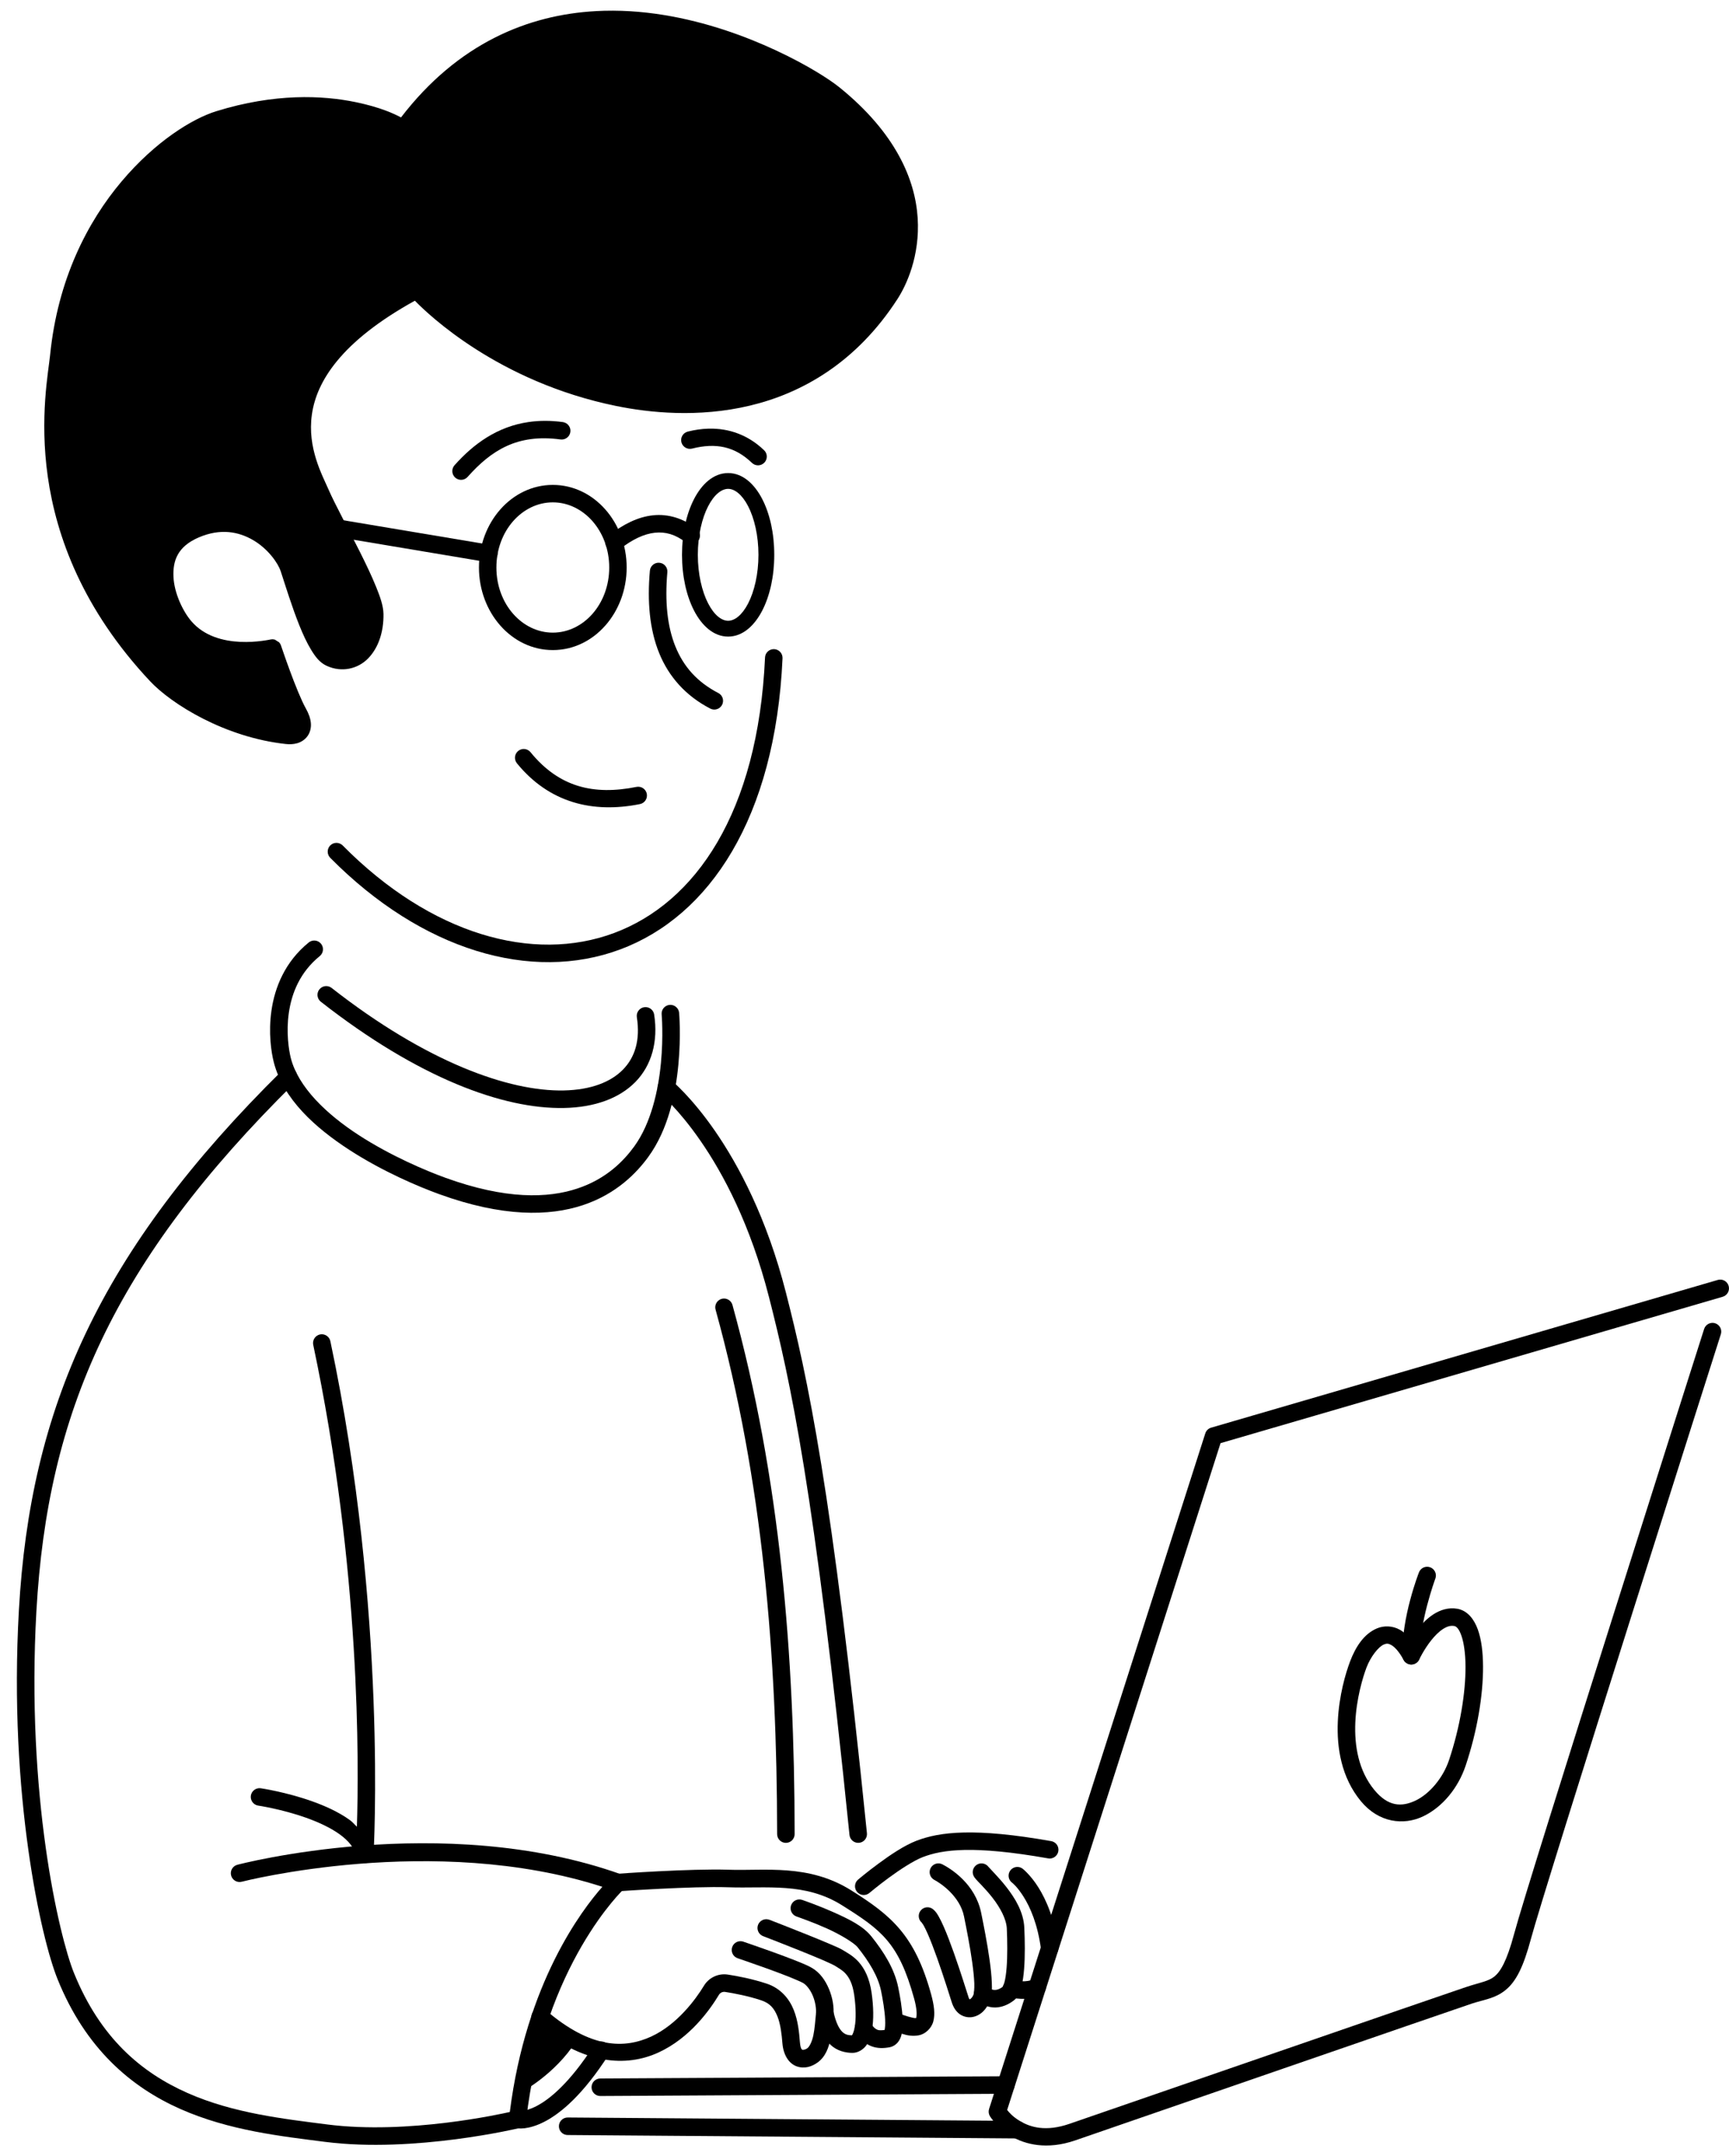
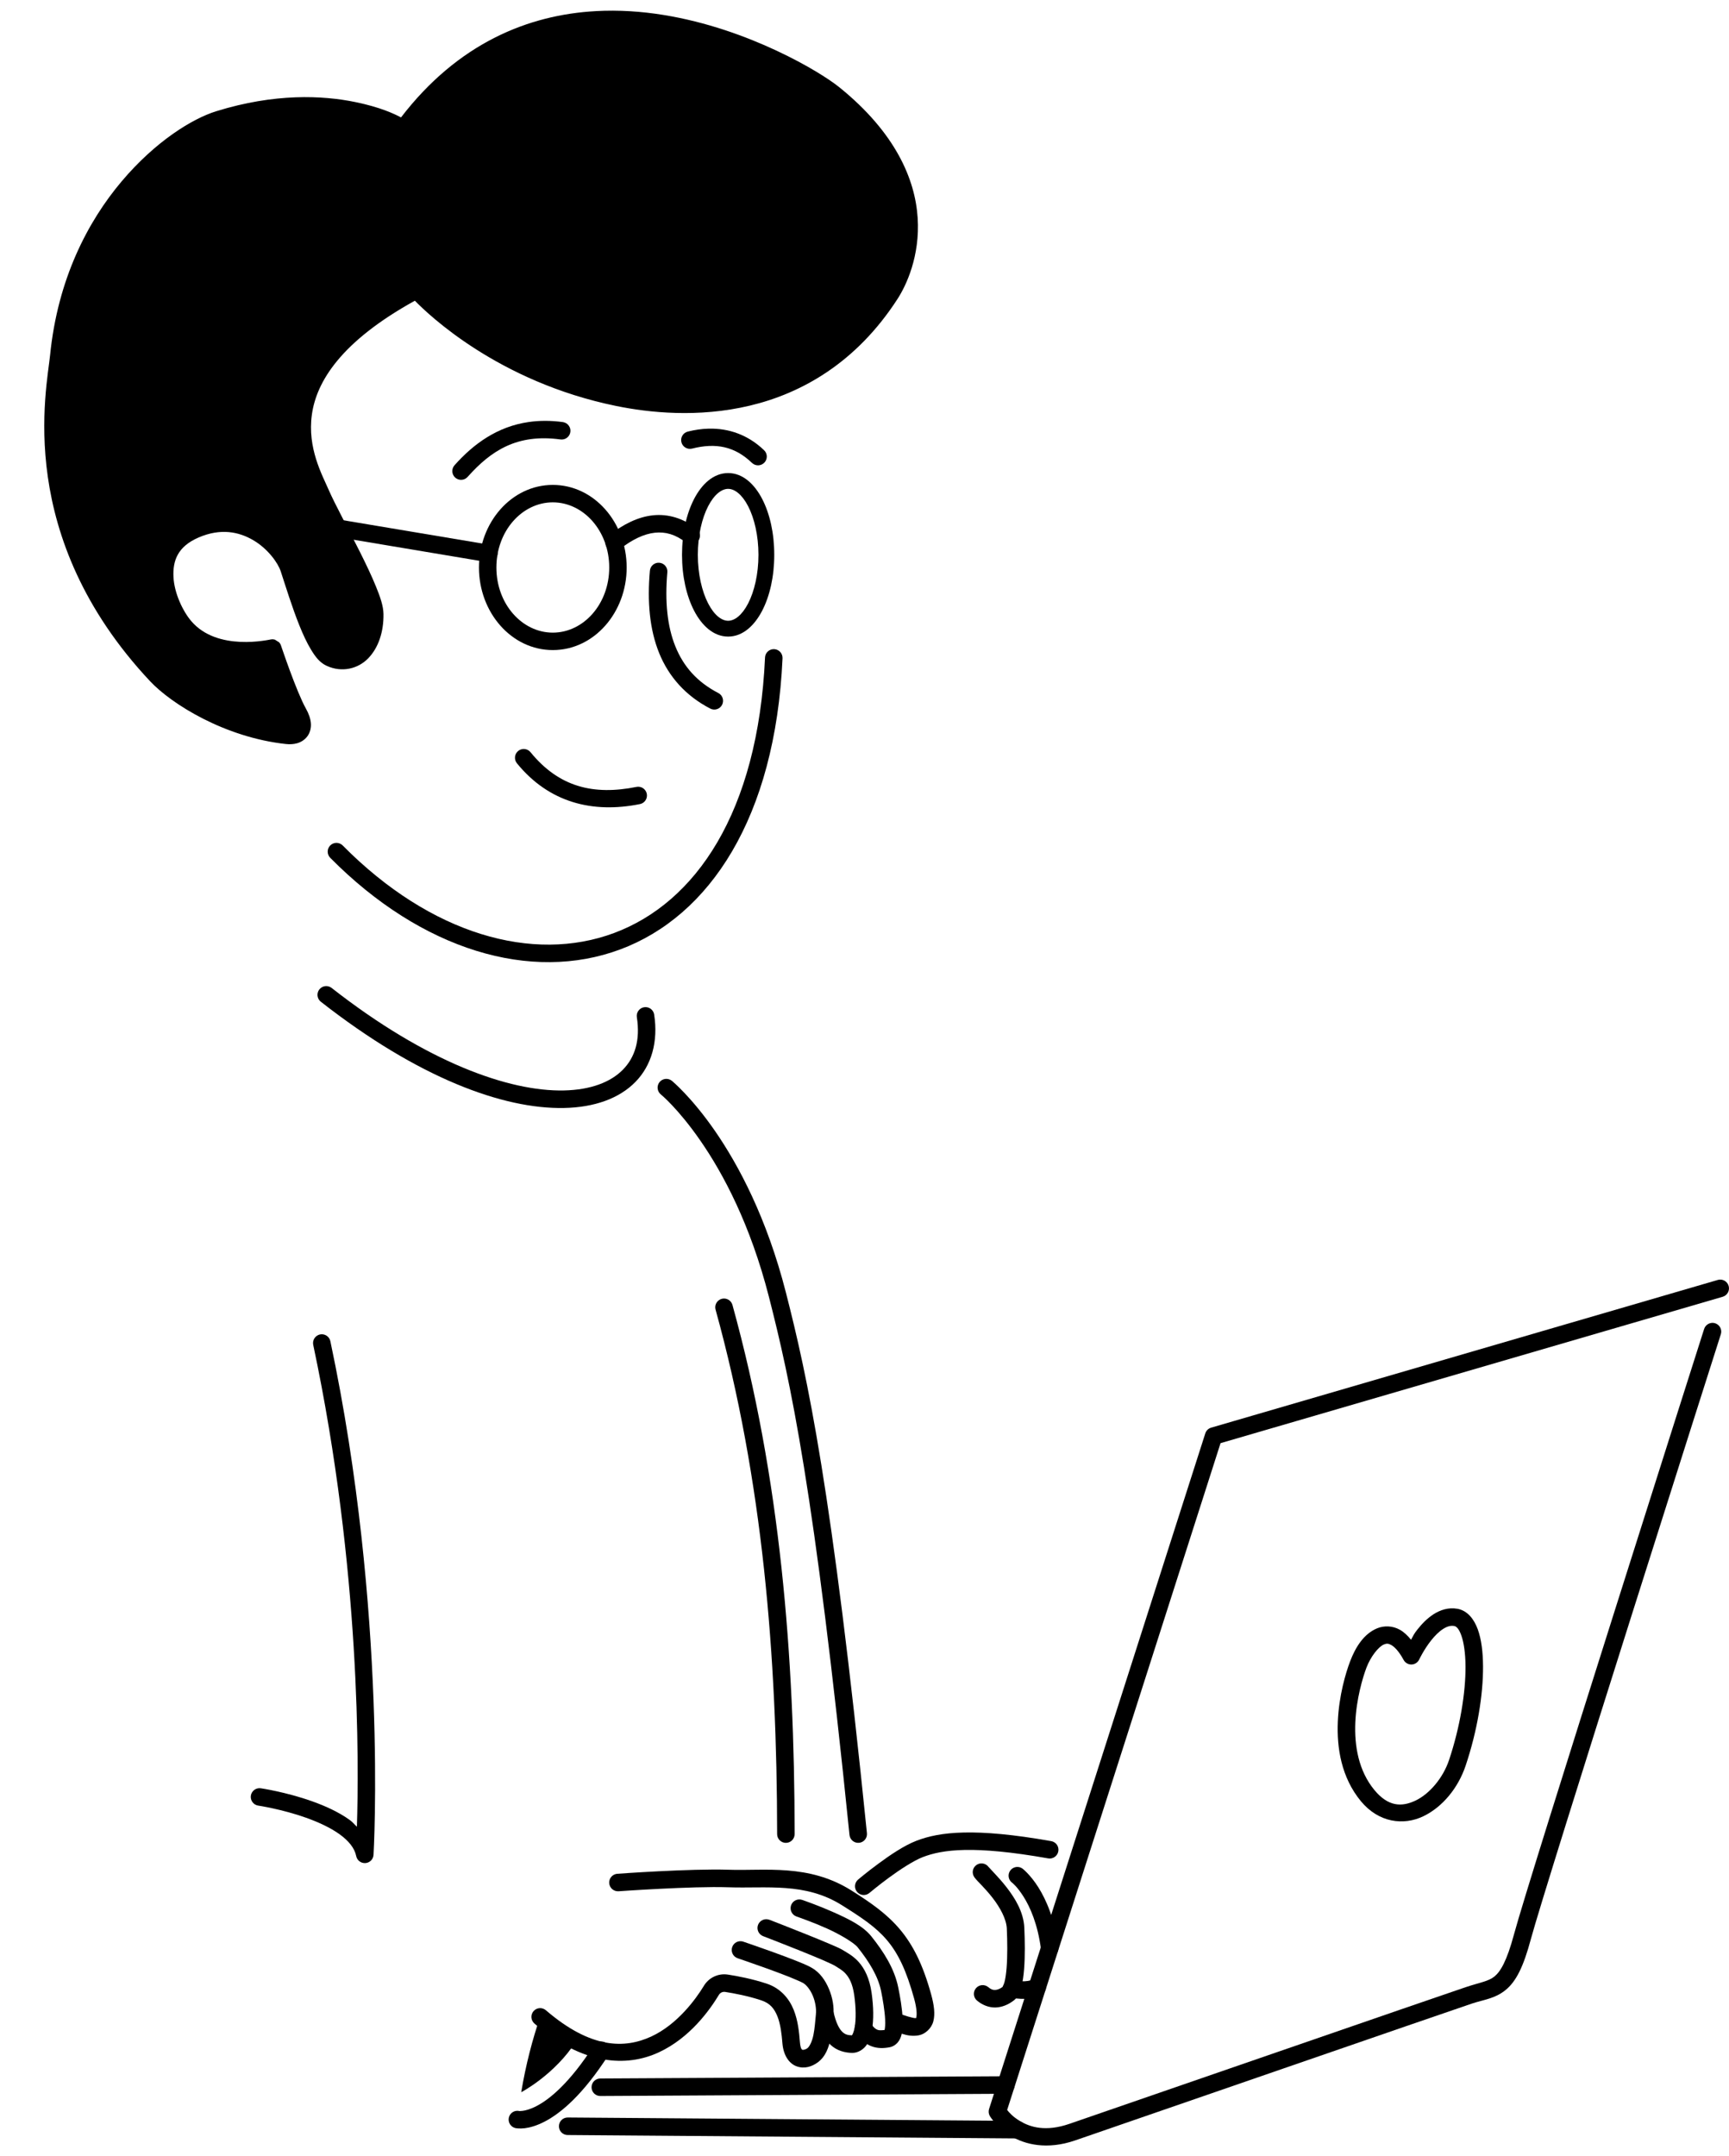
<svg xmlns="http://www.w3.org/2000/svg" width="81" height="101" viewBox="0 0 81 101" fill="none">
  <g id="Work" clip-path="url(#clip0_2287_10126)">
    <g id="g1755">
      <path id="path1723" d="M30.891 26.36C30.838 26.355 30.784 26.361 30.732 26.377C30.681 26.394 30.633 26.42 30.592 26.454C30.55 26.489 30.516 26.531 30.491 26.579C30.466 26.627 30.451 26.679 30.446 26.733C30.317 28.183 30.432 29.485 30.88 30.591C31.329 31.697 32.123 32.595 33.275 33.192C33.323 33.217 33.375 33.232 33.429 33.236C33.482 33.241 33.537 33.235 33.588 33.218C33.639 33.202 33.687 33.176 33.728 33.141C33.769 33.106 33.803 33.064 33.828 33.016C33.878 32.919 33.888 32.807 33.855 32.703C33.822 32.599 33.749 32.513 33.653 32.463C32.658 31.948 32.023 31.224 31.641 30.282C31.259 29.341 31.143 28.169 31.264 26.805C31.269 26.752 31.263 26.698 31.247 26.646C31.23 26.595 31.204 26.547 31.17 26.506C31.135 26.464 31.093 26.43 31.045 26.405C30.997 26.38 30.945 26.365 30.891 26.36Z" fill="black" />
      <path id="path1724" d="M24.577 35.086C24.524 35.08 24.47 35.085 24.418 35.101C24.366 35.116 24.318 35.142 24.276 35.176C24.235 35.21 24.2 35.252 24.174 35.299C24.149 35.347 24.133 35.399 24.127 35.452C24.122 35.506 24.127 35.56 24.142 35.612C24.158 35.664 24.183 35.712 24.217 35.754C25.723 37.601 27.765 38.11 29.979 37.665C30.032 37.654 30.082 37.634 30.127 37.604C30.172 37.574 30.21 37.535 30.24 37.49C30.27 37.445 30.291 37.395 30.301 37.342C30.311 37.289 30.311 37.235 30.301 37.182C30.29 37.129 30.269 37.079 30.239 37.034C30.209 36.989 30.171 36.951 30.126 36.921C30.081 36.891 30.031 36.87 29.978 36.86C29.925 36.849 29.87 36.85 29.817 36.86C27.804 37.265 26.185 36.868 24.854 35.235C24.82 35.193 24.778 35.158 24.731 35.133C24.683 35.107 24.631 35.091 24.577 35.086Z" fill="black" />
      <path id="path1725" d="M25.898 22.714C23.962 22.714 22.438 24.477 22.438 26.583C22.438 28.689 23.962 30.451 25.898 30.451C27.834 30.451 29.358 28.689 29.358 26.583C29.358 24.477 27.834 22.714 25.898 22.714ZM25.898 23.531C27.333 23.531 28.541 24.867 28.541 26.583C28.541 28.299 27.333 29.634 25.898 29.634C24.463 29.634 23.255 28.299 23.255 26.583C23.255 24.867 24.463 23.531 25.898 23.531Z" fill="black" />
      <path id="path1726" d="M34.112 22.159C33.424 22.159 32.876 22.678 32.517 23.372C32.158 24.067 31.951 24.982 31.951 25.989C31.951 26.996 32.158 27.912 32.517 28.606C32.876 29.3 33.424 29.819 34.112 29.819C34.8 29.819 35.347 29.3 35.707 28.606C36.066 27.912 36.272 26.996 36.272 25.989C36.272 24.982 36.066 24.067 35.707 23.372C35.347 22.678 34.8 22.159 34.112 22.159ZM34.112 22.899C34.413 22.899 34.76 23.155 35.049 23.713C35.337 24.27 35.532 25.085 35.532 25.989C35.532 26.892 35.337 27.707 35.049 28.265C34.76 28.823 34.413 29.078 34.112 29.078C33.811 29.078 33.463 28.823 33.175 28.265C32.886 27.707 32.692 26.892 32.692 25.989C32.692 25.085 32.886 24.27 33.175 23.713C33.463 23.155 33.811 22.899 34.112 22.899Z" fill="black" />
      <path id="path1727" d="M30.59 24.138C29.883 24.213 29.194 24.556 28.515 25.091C28.43 25.159 28.375 25.258 28.362 25.366C28.349 25.474 28.38 25.582 28.448 25.668C28.515 25.753 28.614 25.808 28.722 25.821C28.83 25.834 28.939 25.803 29.024 25.735C29.623 25.263 30.177 25.008 30.676 24.954C31.176 24.901 31.637 25.029 32.132 25.41C32.175 25.443 32.224 25.467 32.276 25.481C32.328 25.495 32.382 25.499 32.436 25.492C32.489 25.485 32.541 25.468 32.587 25.441C32.634 25.414 32.675 25.378 32.708 25.335C32.774 25.249 32.804 25.14 32.79 25.032C32.776 24.924 32.719 24.826 32.633 24.76C32.003 24.275 31.296 24.063 30.59 24.138Z" fill="black" />
      <path id="path1728" d="M24.776 19.767C23.306 19.976 22.19 20.786 21.293 21.794C21.257 21.834 21.23 21.881 21.212 21.932C21.195 21.983 21.187 22.037 21.19 22.09C21.193 22.144 21.207 22.197 21.23 22.245C21.254 22.294 21.287 22.337 21.327 22.373C21.367 22.409 21.414 22.436 21.465 22.454C21.516 22.472 21.57 22.479 21.624 22.476C21.678 22.473 21.73 22.459 21.779 22.436C21.827 22.412 21.871 22.379 21.907 22.339C23.007 21.103 24.229 20.308 26.258 20.585C26.311 20.592 26.366 20.589 26.418 20.575C26.47 20.562 26.519 20.538 26.562 20.505C26.605 20.473 26.641 20.432 26.668 20.385C26.695 20.339 26.713 20.287 26.72 20.234C26.728 20.18 26.724 20.126 26.711 20.074C26.697 20.022 26.673 19.973 26.64 19.93C26.608 19.887 26.567 19.851 26.52 19.824C26.474 19.797 26.422 19.779 26.369 19.771C25.795 19.693 25.266 19.697 24.776 19.767Z" fill="black" />
      <path id="path1729" d="M33.195 20.079C32.875 20.087 32.549 20.134 32.22 20.217C32.114 20.244 32.024 20.311 31.968 20.404C31.912 20.498 31.896 20.61 31.923 20.715C31.949 20.821 32.017 20.911 32.11 20.967C32.204 21.023 32.316 21.039 32.421 21.013C33.538 20.731 34.422 20.909 35.228 21.683C35.267 21.72 35.313 21.749 35.363 21.769C35.414 21.788 35.467 21.798 35.521 21.797C35.575 21.796 35.628 21.784 35.677 21.762C35.727 21.741 35.771 21.709 35.809 21.67C35.846 21.631 35.875 21.586 35.895 21.535C35.914 21.485 35.924 21.431 35.923 21.378C35.922 21.324 35.91 21.27 35.888 21.221C35.866 21.172 35.835 21.127 35.796 21.09C35.051 20.375 34.153 20.055 33.195 20.079Z" fill="black" />
      <path id="path1730" d="M36.269 30.407C36.215 30.405 36.161 30.413 36.11 30.431C36.059 30.45 36.013 30.478 35.973 30.514C35.933 30.55 35.901 30.594 35.878 30.643C35.855 30.692 35.842 30.745 35.84 30.799C35.509 38.081 32.571 42.285 28.771 43.703C24.971 45.121 20.186 43.779 16.054 39.603C15.977 39.526 15.873 39.482 15.764 39.481C15.655 39.481 15.551 39.524 15.473 39.6C15.396 39.677 15.352 39.781 15.352 39.89C15.351 39.998 15.394 40.103 15.47 40.181C19.765 44.521 24.889 46.028 29.058 44.472C33.228 42.916 36.32 38.326 36.66 30.836C36.665 30.727 36.626 30.621 36.553 30.541C36.48 30.46 36.377 30.412 36.269 30.407Z" fill="black" />
      <path id="path1731" d="M27.915 0.521C24.759 0.692 21.459 2.018 18.787 5.5C18.46 5.328 17.82 5.023 16.657 4.783C15.105 4.463 12.869 4.362 10.134 5.209H10.133C9.007 5.559 7.278 6.623 5.695 8.5C4.111 10.378 2.701 13.074 2.346 16.643C2.272 17.39 1.844 19.564 2.24 22.337C2.636 25.111 3.861 28.532 7.035 31.914C8.044 32.986 10.533 34.539 13.39 34.851H13.391C13.728 34.887 14.127 34.837 14.39 34.502C14.521 34.335 14.582 34.105 14.564 33.88C14.546 33.654 14.464 33.428 14.326 33.181C14.119 32.815 13.817 32.059 13.58 31.416C13.462 31.095 13.357 30.799 13.282 30.581C13.244 30.473 13.214 30.384 13.192 30.321C13.181 30.29 13.173 30.265 13.166 30.245C13.162 30.236 13.159 30.228 13.156 30.218C13.154 30.213 13.152 30.208 13.148 30.198C13.146 30.193 13.143 30.187 13.136 30.174C13.133 30.167 13.129 30.159 13.121 30.145C13.115 30.135 13.091 30.106 13.075 30.087C13.063 30.079 12.874 29.96 12.874 29.96C12.874 29.96 12.811 29.948 12.794 29.947C12.761 29.944 12.748 29.947 12.737 29.947C12.715 29.949 12.707 29.95 12.699 29.951C12.684 29.953 12.674 29.955 12.662 29.957C12.639 29.962 12.611 29.967 12.574 29.974C12.501 29.987 12.396 30.005 12.267 30.021C12.008 30.055 11.65 30.084 11.256 30.066C10.468 30.03 9.57 29.807 8.961 29.095C8.569 28.637 8.163 27.79 8.127 27.024C8.09 26.259 8.325 25.602 9.299 25.179C10.334 24.731 11.188 24.907 11.867 25.305C12.547 25.703 13.024 26.369 13.151 26.76C13.386 27.477 13.683 28.445 14.023 29.291C14.193 29.714 14.373 30.107 14.573 30.434C14.771 30.761 14.976 31.038 15.305 31.189H15.305H15.306C16.017 31.516 16.774 31.329 17.251 30.836C17.728 30.343 17.978 29.598 17.965 28.762C17.959 28.378 17.814 27.969 17.615 27.478C17.416 26.986 17.151 26.433 16.871 25.872C16.31 24.751 15.679 23.592 15.407 22.966C15.093 22.243 14.39 20.988 14.611 19.419C14.825 17.891 15.951 16.012 19.436 14.086C20.045 14.712 23.33 17.887 28.868 19.017C30.395 19.328 32.702 19.58 35.133 19C37.565 18.42 40.119 16.989 42.051 13.997C42.454 13.373 43.107 11.998 42.99 10.201C42.874 8.405 41.959 6.221 39.326 4.092C38.866 3.72 37.834 3.054 36.39 2.378C34.945 1.701 33.102 1.026 31.074 0.699C30.059 0.535 28.996 0.461 27.915 0.52L27.915 0.521ZM27.966 1.329C28.977 1.28 29.977 1.354 30.943 1.51C32.873 1.821 34.65 2.47 36.041 3.122C37.432 3.773 38.451 4.442 38.81 4.731C41.304 6.749 42.069 8.688 42.17 10.256C42.272 11.824 41.681 13.057 41.361 13.552C39.542 16.37 37.207 17.663 34.943 18.203C32.678 18.743 30.484 18.51 29.032 18.214C23.174 17.019 19.794 13.293 19.794 13.293C19.733 13.225 19.651 13.18 19.561 13.164C19.47 13.149 19.378 13.164 19.297 13.207C15.443 15.262 14.06 17.437 13.798 19.306C13.536 21.175 14.388 22.684 14.654 23.295H14.654C14.962 24.001 15.585 25.138 16.137 26.24C16.412 26.792 16.669 27.332 16.854 27.788C17.039 28.244 17.142 28.636 17.144 28.776C17.154 29.434 16.941 29.977 16.661 30.267C16.381 30.557 16.089 30.647 15.648 30.444H15.647C15.6 30.422 15.434 30.271 15.274 30.008C15.114 29.744 14.945 29.384 14.785 28.985C14.464 28.187 14.17 27.235 13.931 26.505C13.717 25.85 13.143 25.102 12.282 24.598C11.42 24.093 10.242 23.877 8.973 24.426H8.973C7.724 24.968 7.259 26.057 7.307 27.063C7.354 28.069 7.816 29.02 8.337 29.629C9.148 30.578 10.304 30.845 11.218 30.887C11.675 30.908 12.08 30.874 12.373 30.836C12.425 30.829 12.451 30.824 12.495 30.817C12.5 30.83 12.502 30.837 12.507 30.851C12.583 31.07 12.689 31.372 12.81 31.7C13.051 32.356 13.342 33.108 13.611 33.584C13.709 33.759 13.741 33.883 13.746 33.944C13.751 34.005 13.743 33.997 13.744 33.996C13.745 33.994 13.641 34.052 13.479 34.034C10.874 33.75 8.435 32.203 7.634 31.351C4.576 28.093 3.429 24.855 3.053 22.221C2.676 19.587 3.075 17.607 3.163 16.723C3.501 13.326 4.833 10.794 6.322 9.029C7.811 7.263 9.487 6.269 10.376 5.992C12.974 5.188 15.058 5.291 16.491 5.586C17.925 5.882 18.676 6.355 18.676 6.355C18.764 6.41 18.869 6.429 18.971 6.409C19.073 6.39 19.163 6.332 19.224 6.249C21.799 2.732 24.932 1.474 27.966 1.328L27.966 1.329Z" fill="black" />
      <path id="path1732" fill-rule="evenodd" clip-rule="evenodd" d="M19.49 13.569C19.49 13.569 22.958 17.394 28.951 18.616C31.928 19.224 37.955 19.585 41.706 13.775C42.429 12.657 44.194 8.559 39.068 4.412C37.431 3.09 25.937 -3.616 18.893 6.007C18.893 6.007 15.589 3.95 10.255 5.601C8.239 6.228 3.447 9.718 2.755 16.684C2.593 18.314 1.102 24.994 7.335 31.634C8.24 32.595 10.704 34.146 13.435 34.444C13.934 34.497 14.443 34.228 13.968 33.383C13.493 32.541 12.781 30.369 12.769 30.358C12.757 30.344 10.069 31.024 8.65 29.363C7.736 28.296 6.914 25.768 9.136 24.804C11.44 23.807 13.2 25.587 13.541 26.633C14.015 28.08 14.724 30.473 15.477 30.817C16.628 31.348 17.578 30.264 17.554 28.77C17.538 27.721 15.61 24.464 15.03 23.131C14.451 21.797 11.921 17.605 19.49 13.569Z" fill="black" />
      <path id="path1733" d="M14.789 24.152C14.736 24.143 14.681 24.145 14.629 24.157C14.576 24.169 14.527 24.192 14.483 24.223C14.439 24.254 14.402 24.294 14.373 24.34C14.344 24.385 14.325 24.436 14.316 24.489C14.307 24.543 14.309 24.597 14.321 24.65C14.333 24.702 14.355 24.752 14.387 24.796C14.418 24.84 14.458 24.877 14.504 24.905C14.549 24.934 14.6 24.953 14.653 24.962L22.834 26.332C22.942 26.35 23.052 26.324 23.14 26.261C23.229 26.198 23.289 26.102 23.307 25.995C23.325 25.887 23.299 25.777 23.236 25.689C23.173 25.6 23.077 25.541 22.97 25.523L14.789 24.152Z" fill="black" />
      <path id="path1734" d="M15.234 46.193C15.18 46.199 15.128 46.216 15.082 46.243C15.035 46.269 14.993 46.305 14.96 46.347C14.893 46.433 14.863 46.542 14.876 46.65C14.889 46.758 14.945 46.856 15.03 46.923C19.589 50.493 23.57 51.957 26.423 51.9C27.849 51.872 29.01 51.454 29.769 50.679C30.528 49.903 30.841 48.785 30.646 47.522C30.63 47.415 30.571 47.318 30.483 47.254C30.395 47.19 30.286 47.163 30.178 47.18C30.07 47.196 29.974 47.255 29.91 47.343C29.845 47.431 29.818 47.54 29.835 47.648C30 48.716 29.751 49.524 29.183 50.104C28.614 50.685 27.682 51.054 26.407 51.079C23.855 51.13 19.997 49.769 15.536 46.277C15.494 46.243 15.445 46.219 15.393 46.205C15.341 46.19 15.287 46.186 15.234 46.193Z" fill="black" />
-       <path id="path1735" d="M14.462 44.148C13.342 45.058 12.873 46.265 12.719 47.324C12.565 48.384 12.71 49.302 12.828 49.762C13.267 51.479 14.771 52.827 16.357 53.857C17.943 54.887 19.638 55.596 20.575 55.936C23.544 57.014 25.727 56.976 27.306 56.452C28.884 55.929 29.834 54.929 30.37 54.193C31.312 52.903 31.653 51.222 31.781 49.863C31.91 48.503 31.815 47.443 31.815 47.443C31.81 47.389 31.795 47.337 31.77 47.289C31.745 47.242 31.711 47.199 31.669 47.165C31.628 47.13 31.58 47.104 31.529 47.088C31.477 47.072 31.423 47.066 31.37 47.071C31.316 47.075 31.264 47.091 31.216 47.116C31.168 47.141 31.125 47.175 31.091 47.216C31.056 47.258 31.03 47.306 31.014 47.357C30.998 47.408 30.992 47.463 30.997 47.516C30.997 47.516 31.085 48.504 30.964 49.786C30.843 51.068 30.5 52.623 29.707 53.709C29.231 54.361 28.424 55.216 27.047 55.673C25.67 56.13 23.698 56.197 20.855 55.165C19.964 54.841 18.309 54.147 16.804 53.169C15.299 52.192 13.973 50.927 13.623 49.559C13.532 49.204 13.398 48.359 13.531 47.443C13.664 46.527 14.047 45.544 14.98 44.785C15.022 44.751 15.056 44.709 15.082 44.661C15.108 44.614 15.124 44.562 15.129 44.508C15.135 44.455 15.13 44.4 15.114 44.349C15.099 44.297 15.073 44.249 15.039 44.207C15.005 44.165 14.963 44.13 14.916 44.105C14.868 44.079 14.816 44.063 14.763 44.058C14.709 44.052 14.655 44.057 14.603 44.073C14.552 44.088 14.504 44.114 14.462 44.148V44.148Z" fill="black" />
-       <path id="path1736" d="M13.225 50.14C4.618 58.633 1.417 65.988 0.885 75.426C0.64 79.782 0.905 83.634 1.325 86.629C1.744 89.623 2.306 91.741 2.698 92.711C4.011 95.964 6.148 97.769 8.449 98.789C10.75 99.808 13.208 100.068 15.23 100.329C15.231 100.329 15.231 100.329 15.231 100.329C19.408 100.864 24.334 99.683 24.334 99.683C24.416 99.663 24.49 99.619 24.546 99.556C24.602 99.493 24.638 99.414 24.647 99.33C25.474 92.005 29.232 88.479 29.232 88.479C29.283 88.43 29.321 88.37 29.342 88.303C29.363 88.236 29.366 88.165 29.352 88.096C29.337 88.027 29.306 87.963 29.259 87.91C29.213 87.857 29.154 87.817 29.088 87.793C20.707 84.808 11.12 87.349 11.12 87.349C11.068 87.363 11.019 87.386 10.976 87.419C10.933 87.452 10.897 87.492 10.87 87.539C10.842 87.585 10.825 87.637 10.817 87.69C10.81 87.744 10.813 87.798 10.827 87.85C10.841 87.902 10.864 87.951 10.897 87.994C10.929 88.037 10.97 88.073 11.017 88.101C11.063 88.128 11.115 88.146 11.168 88.153C11.222 88.16 11.276 88.157 11.328 88.143C11.328 88.143 20.303 85.829 28.22 88.381C27.264 89.459 24.648 92.887 23.884 98.929C23.481 99.02 19.101 99.997 15.335 99.514C13.299 99.252 10.93 98.99 8.781 98.038C6.633 97.086 4.697 95.471 3.459 92.403C3.123 91.572 2.55 89.461 2.138 86.515C1.725 83.569 1.463 79.768 1.705 75.472C2.228 66.193 5.29 59.124 13.802 50.725C13.879 50.648 13.923 50.544 13.924 50.435C13.924 50.326 13.882 50.222 13.805 50.144C13.729 50.067 13.625 50.023 13.516 50.022C13.407 50.021 13.303 50.064 13.225 50.14Z" fill="black" />
      <path id="path1737" d="M14.99 62.508C14.884 62.531 14.791 62.595 14.732 62.686C14.672 62.778 14.652 62.889 14.674 62.995C16.909 73.532 16.811 82.726 16.72 85.567C16.607 85.464 16.514 85.344 16.389 85.254C15.858 84.872 15.224 84.589 14.61 84.371C13.382 83.936 12.218 83.766 12.218 83.766C12.111 83.75 12.001 83.777 11.914 83.842C11.826 83.907 11.768 84.004 11.752 84.111C11.745 84.165 11.747 84.219 11.76 84.271C11.773 84.324 11.797 84.373 11.829 84.416C11.861 84.46 11.901 84.496 11.947 84.524C11.994 84.552 12.045 84.57 12.098 84.578C12.098 84.578 13.199 84.741 14.336 85.145C14.904 85.347 15.477 85.609 15.909 85.92C16.341 86.232 16.614 86.575 16.687 86.94C16.706 87.038 16.76 87.126 16.84 87.186C16.919 87.247 17.018 87.277 17.118 87.27C17.218 87.263 17.311 87.22 17.382 87.149C17.452 87.078 17.494 86.983 17.499 86.883C17.499 86.883 18.17 75.524 15.477 62.825C15.466 62.772 15.445 62.722 15.414 62.677C15.383 62.633 15.345 62.595 15.299 62.566C15.254 62.536 15.204 62.516 15.15 62.506C15.098 62.497 15.043 62.497 14.99 62.508Z" fill="black" />
      <path id="path1738" d="M33.809 60.84C33.757 60.855 33.708 60.879 33.666 60.912C33.623 60.945 33.588 60.987 33.561 61.034C33.535 61.081 33.517 61.132 33.511 61.186C33.504 61.239 33.508 61.294 33.523 61.345C35.739 69.357 36.4 77.582 36.407 85.913C36.407 86.022 36.45 86.126 36.527 86.203C36.604 86.28 36.709 86.323 36.817 86.323C36.926 86.323 37.031 86.279 37.108 86.202C37.184 86.125 37.227 86.021 37.227 85.912C37.221 77.538 36.557 69.237 34.314 61.126C34.3 61.074 34.275 61.026 34.242 60.983C34.209 60.941 34.167 60.905 34.121 60.879C34.074 60.852 34.022 60.835 33.968 60.828C33.915 60.822 33.861 60.826 33.809 60.84Z" fill="black" />
      <path id="path1739" d="M31.476 50.627C31.391 50.559 31.283 50.527 31.175 50.538C31.067 50.549 30.967 50.603 30.898 50.687C30.83 50.772 30.798 50.88 30.809 50.988C30.82 51.096 30.874 51.196 30.958 51.264C30.958 51.264 31.763 51.915 32.818 53.44C33.873 54.965 35.151 57.344 36.023 60.749C37.017 64.633 38.156 69.773 39.797 85.954C39.803 86.007 39.818 86.059 39.844 86.107C39.87 86.154 39.904 86.196 39.946 86.23C39.988 86.264 40.036 86.29 40.087 86.305C40.139 86.321 40.193 86.326 40.247 86.321C40.3 86.315 40.353 86.299 40.4 86.274C40.447 86.248 40.489 86.213 40.523 86.172C40.558 86.13 40.583 86.082 40.599 86.03C40.614 85.978 40.619 85.924 40.614 85.871C38.971 69.67 37.818 64.452 36.818 60.545C35.922 57.042 34.598 54.571 33.493 52.972C32.388 51.374 31.476 50.627 31.476 50.627Z" fill="black" />
      <path id="path1740" d="M68.27 75.357C67.859 75.284 67.474 75.414 67.167 75.609C66.859 75.805 66.61 76.068 66.404 76.328C66.216 76.564 66.216 76.617 66.104 76.808C65.942 76.61 65.771 76.447 65.581 76.341C65.238 76.148 64.838 76.141 64.519 76.272C63.881 76.534 63.495 77.176 63.25 77.82C63.044 78.362 62.727 79.422 62.674 80.642C62.62 81.863 62.835 83.259 63.758 84.375C63.758 84.375 63.758 84.375 63.758 84.375C64.593 85.382 65.753 85.517 66.669 85.082C67.585 84.647 68.315 83.74 68.66 82.712C69.208 81.081 69.485 79.395 69.477 78.052C69.473 77.381 69.401 76.797 69.232 76.325C69.062 75.854 68.753 75.442 68.27 75.356L68.27 75.357ZM68.127 76.165C68.127 76.165 68.127 76.165 68.128 76.165C68.22 76.181 68.341 76.274 68.459 76.604C68.578 76.934 68.653 77.446 68.656 78.057C68.664 79.281 68.401 80.904 67.882 82.451C67.604 83.278 66.974 84.028 66.317 84.341C65.66 84.653 65.033 84.626 64.39 83.851C63.643 82.948 63.446 81.775 63.494 80.678C63.542 79.582 63.84 78.578 64.017 78.112C64.213 77.597 64.581 77.134 64.831 77.031C64.956 76.98 65.034 76.975 65.179 77.056C65.325 77.138 65.535 77.344 65.755 77.752C65.791 77.819 65.845 77.875 65.911 77.913C65.977 77.951 66.052 77.97 66.128 77.968C66.204 77.966 66.278 77.942 66.342 77.9C66.405 77.858 66.456 77.8 66.488 77.731C66.488 77.731 66.707 77.267 67.047 76.838C67.217 76.623 67.416 76.423 67.608 76.302C67.799 76.18 67.962 76.136 68.127 76.165Z" fill="black" />
-       <path id="path1741" d="M67.004 73.416C66.954 73.397 66.9 73.388 66.847 73.389C66.793 73.391 66.74 73.403 66.69 73.425C66.641 73.447 66.597 73.479 66.56 73.518C66.523 73.557 66.494 73.603 66.475 73.653C66.475 73.653 65.639 75.778 65.705 77.573C65.709 77.681 65.756 77.784 65.836 77.858C65.915 77.932 66.021 77.971 66.13 77.967C66.239 77.963 66.341 77.916 66.415 77.837C66.49 77.757 66.529 77.651 66.525 77.542C66.469 76.039 67.242 73.946 67.242 73.946C67.261 73.896 67.27 73.842 67.269 73.788C67.267 73.734 67.255 73.681 67.233 73.632C67.211 73.583 67.179 73.538 67.14 73.501C67.101 73.464 67.055 73.435 67.004 73.416Z" fill="black" />
      <path id="path1742" d="M80.474 59.955L56.741 66.874C56.676 66.893 56.617 66.927 56.569 66.974C56.521 67.021 56.486 67.079 56.465 67.143L46.336 98.788C46.318 98.843 46.312 98.902 46.319 98.961C46.326 99.019 46.345 99.075 46.375 99.125C46.375 99.125 46.7 99.661 47.359 100.057C48.019 100.453 49.049 100.713 50.362 100.263H50.363C52.784 99.429 67.754 94.254 68.949 93.853C69.52 93.664 70.038 93.62 70.531 93.218C71.025 92.816 71.368 92.137 71.719 90.826C72.045 89.609 74.283 82.477 76.423 75.711C78.563 68.945 80.617 62.5 80.617 62.5C80.634 62.449 80.64 62.395 80.635 62.341C80.631 62.287 80.616 62.235 80.591 62.187C80.566 62.139 80.532 62.096 80.491 62.062C80.45 62.027 80.402 62.001 80.351 61.984C80.247 61.951 80.134 61.961 80.038 62.011C79.941 62.061 79.868 62.147 79.835 62.251C79.835 62.251 77.781 68.697 75.641 75.464C73.5 82.23 71.286 89.27 70.926 90.614C70.591 91.862 70.293 92.353 70.013 92.581C69.732 92.81 69.341 92.859 68.689 93.075C68.688 93.075 68.688 93.075 68.687 93.075C67.433 93.495 52.513 98.654 50.096 99.486C48.99 99.865 48.27 99.645 47.782 99.353C47.446 99.15 47.279 98.96 47.183 98.834L57.18 67.6L80.704 60.743C80.755 60.728 80.804 60.703 80.846 60.669C80.888 60.635 80.923 60.593 80.949 60.546C80.975 60.499 80.991 60.447 80.997 60.393C81.003 60.34 80.998 60.286 80.983 60.234C80.968 60.182 80.943 60.134 80.909 60.092C80.876 60.05 80.834 60.015 80.787 59.989C80.739 59.963 80.688 59.946 80.634 59.94C80.58 59.935 80.526 59.939 80.474 59.954L80.474 59.955Z" fill="black" />
      <path id="path1743" d="M34.821 90.95C34.77 90.933 34.716 90.926 34.662 90.93C34.608 90.933 34.556 90.947 34.507 90.971C34.459 90.995 34.416 91.028 34.38 91.069C34.345 91.109 34.318 91.157 34.301 91.208C34.283 91.259 34.276 91.313 34.28 91.367C34.283 91.42 34.298 91.473 34.322 91.521C34.345 91.57 34.379 91.613 34.419 91.648C34.46 91.684 34.507 91.711 34.558 91.728C34.558 91.728 35.212 91.949 35.929 92.208C36.287 92.338 36.662 92.477 36.974 92.601C37.287 92.726 37.554 92.846 37.628 92.89H37.629C37.778 92.978 37.961 93.202 38.078 93.484C38.196 93.766 38.251 94.099 38.223 94.358C38.192 94.656 38.17 95.019 38.105 95.331C38.04 95.643 37.923 95.869 37.82 95.946C37.729 96.012 37.617 96.024 37.598 96.017C37.579 96.01 37.502 95.999 37.473 95.649C37.437 95.205 37.389 94.662 37.184 94.148C36.979 93.633 36.578 93.138 35.924 92.919H35.923C35.246 92.694 34.549 92.562 34.094 92.492C34.093 92.492 34.092 92.492 34.091 92.492C33.641 92.425 33.194 92.642 32.966 93.035L32.97 93.028C32.598 93.642 31.729 94.835 30.504 95.397C29.28 95.959 27.7 95.992 25.573 94.163C25.532 94.128 25.485 94.102 25.433 94.085C25.382 94.068 25.328 94.061 25.274 94.065C25.221 94.069 25.168 94.084 25.12 94.108C25.072 94.133 25.029 94.166 24.994 94.207C24.959 94.248 24.932 94.295 24.915 94.347C24.898 94.398 24.892 94.452 24.896 94.506C24.9 94.559 24.914 94.612 24.939 94.66C24.963 94.708 24.997 94.751 25.037 94.786C27.331 96.757 29.366 96.823 30.847 96.143C32.328 95.463 33.257 94.139 33.672 93.454C33.673 93.451 33.675 93.449 33.676 93.447C33.736 93.343 33.852 93.287 33.971 93.305C34.397 93.371 35.059 93.497 35.664 93.699C36.078 93.837 36.276 94.089 36.422 94.453C36.567 94.817 36.62 95.283 36.655 95.716C36.698 96.246 36.947 96.657 37.322 96.791C37.697 96.925 38.049 96.795 38.303 96.61C38.303 96.61 38.304 96.61 38.304 96.61C38.687 96.33 38.825 95.898 38.909 95.501C38.992 95.103 39.012 94.706 39.04 94.446C39.085 94.016 39.004 93.57 38.836 93.169C38.669 92.769 38.418 92.405 38.047 92.186C37.861 92.075 37.603 91.969 37.277 91.839C36.951 91.71 36.571 91.568 36.208 91.437C35.481 91.174 34.821 90.951 34.821 90.951L34.821 90.95Z" fill="black" />
      <path id="path1744" d="M36.043 89.926C35.993 89.907 35.939 89.898 35.886 89.899C35.832 89.901 35.779 89.913 35.729 89.935C35.68 89.957 35.636 89.988 35.599 90.027C35.562 90.066 35.533 90.112 35.513 90.163C35.494 90.213 35.485 90.267 35.486 90.321C35.488 90.375 35.5 90.428 35.522 90.477C35.544 90.526 35.575 90.57 35.615 90.608C35.654 90.645 35.7 90.674 35.75 90.693C35.985 90.783 36.754 91.081 37.5 91.381C37.873 91.532 38.241 91.683 38.534 91.808C38.826 91.933 39.075 92.057 39.08 92.06C39.282 92.189 39.456 92.273 39.618 92.454C39.78 92.634 39.941 92.911 40.019 93.459C40.102 94.039 40.106 94.599 40.04 94.965C40.007 95.147 39.952 95.278 39.919 95.327C39.888 95.372 39.921 95.344 39.936 95.339C39.726 95.335 39.601 95.307 39.466 95.181C39.33 95.054 39.163 94.778 39.041 94.212C39.018 94.106 38.953 94.013 38.862 93.954C38.77 93.895 38.659 93.875 38.552 93.898C38.446 93.921 38.353 93.986 38.295 94.077C38.236 94.169 38.216 94.28 38.239 94.386C38.382 95.045 38.595 95.49 38.906 95.781C39.216 96.071 39.605 96.156 39.924 96.161C39.925 96.161 39.926 96.161 39.926 96.161C40.205 96.165 40.461 95.99 40.597 95.79C40.733 95.59 40.802 95.363 40.847 95.11C40.939 94.605 40.924 93.987 40.832 93.343C40.736 92.669 40.502 92.209 40.229 91.904C39.956 91.6 39.654 91.453 39.522 91.368C39.359 91.264 39.159 91.183 38.857 91.053C38.555 90.924 38.183 90.771 37.806 90.62C37.054 90.317 36.287 90.019 36.044 89.925L36.043 89.926Z" fill="black" />
      <path id="path1745" d="M37.586 88.997C37.483 88.96 37.37 88.966 37.272 89.012C37.174 89.059 37.098 89.142 37.061 89.245C37.043 89.296 37.035 89.35 37.038 89.403C37.04 89.457 37.053 89.51 37.077 89.559C37.1 89.608 37.132 89.651 37.172 89.688C37.212 89.724 37.259 89.752 37.309 89.77C37.508 89.841 38.116 90.054 38.74 90.334C39.365 90.614 40.011 91.005 40.178 91.213C40.718 91.889 41.139 92.576 41.278 93.264C41.356 93.65 41.45 94.194 41.468 94.617C41.477 94.823 41.463 94.998 41.441 95.088C41.31 95.103 41.191 95.111 41.115 95.082C41.019 95.045 40.921 94.974 40.797 94.78C40.769 94.734 40.731 94.695 40.687 94.664C40.643 94.633 40.593 94.611 40.54 94.599C40.487 94.588 40.433 94.586 40.38 94.596C40.327 94.605 40.276 94.625 40.231 94.654C40.185 94.683 40.146 94.72 40.115 94.764C40.084 94.808 40.062 94.858 40.05 94.911C40.039 94.963 40.037 95.018 40.047 95.071C40.056 95.124 40.076 95.175 40.105 95.22C40.294 95.518 40.537 95.739 40.821 95.848C41.106 95.958 41.402 95.95 41.682 95.896C41.843 95.865 41.987 95.763 42.073 95.651C42.16 95.54 42.204 95.424 42.234 95.308C42.294 95.078 42.299 94.838 42.288 94.582C42.267 94.071 42.164 93.505 42.082 93.101C41.902 92.208 41.397 91.423 40.819 90.7C40.426 90.21 39.74 89.882 39.076 89.585C38.413 89.287 37.775 89.064 37.586 88.996V88.997Z" fill="black" />
      <path id="path1746" d="M34.139 87.582C32.331 87.522 28.92 87.771 28.92 87.771C28.867 87.775 28.814 87.789 28.766 87.813C28.718 87.838 28.675 87.871 28.639 87.912C28.604 87.952 28.577 88 28.56 88.051C28.543 88.102 28.536 88.156 28.54 88.21C28.548 88.318 28.599 88.419 28.681 88.491C28.763 88.562 28.87 88.597 28.979 88.59C28.979 88.59 32.415 88.346 34.111 88.403C35.923 88.466 37.716 88.159 39.446 89.246C41.298 90.409 42.104 91.005 42.827 93.623C42.956 94.092 42.955 94.377 42.929 94.478C42.904 94.579 42.943 94.521 42.896 94.53C42.802 94.548 42.337 94.407 42.04 94.281C41.991 94.259 41.937 94.248 41.883 94.248C41.83 94.247 41.776 94.258 41.726 94.278C41.676 94.298 41.63 94.328 41.592 94.366C41.554 94.403 41.523 94.448 41.502 94.498C41.459 94.598 41.459 94.711 41.499 94.812C41.54 94.913 41.619 94.993 41.719 95.036C41.992 95.151 42.477 95.446 43.051 95.336C43.338 95.281 43.641 95.018 43.726 94.677C43.811 94.336 43.767 93.944 43.618 93.405C42.857 90.651 41.763 89.732 39.882 88.55C37.879 87.292 35.828 87.641 34.139 87.582C34.139 87.582 34.139 87.582 34.139 87.582Z" fill="black" />
      <path id="path1747" d="M28.077 95.636C27.971 95.659 27.878 95.724 27.819 95.815C26.684 97.577 25.749 98.332 25.14 98.649C24.836 98.808 24.613 98.86 24.476 98.876C24.34 98.893 24.329 98.883 24.329 98.883C24.223 98.859 24.111 98.878 24.019 98.936C23.927 98.995 23.862 99.087 23.838 99.193C23.814 99.299 23.834 99.411 23.892 99.503C23.95 99.595 24.042 99.66 24.148 99.684C24.148 99.684 24.338 99.719 24.575 99.691C24.811 99.662 25.134 99.579 25.52 99.377C26.294 98.974 27.321 98.104 28.509 96.259C28.568 96.168 28.588 96.057 28.565 95.95C28.542 95.844 28.478 95.751 28.387 95.692C28.341 95.663 28.291 95.643 28.238 95.633C28.184 95.624 28.13 95.625 28.077 95.636Z" fill="black" />
      <path id="path1748" fill-rule="evenodd" clip-rule="evenodd" d="M25.305 94.475C25.896 94.982 26.457 95.355 26.989 95.617C25.984 97.189 24.418 98.003 24.418 98.003C24.637 96.694 24.948 95.519 25.305 94.475Z" fill="black" />
      <path id="path1749" d="M47.123 97.255L28.121 97.36C28.012 97.361 27.908 97.405 27.831 97.482C27.755 97.559 27.712 97.664 27.713 97.773C27.713 97.827 27.724 97.88 27.745 97.93C27.766 97.98 27.796 98.025 27.835 98.063C27.873 98.1 27.919 98.13 27.968 98.151C28.018 98.171 28.072 98.181 28.126 98.181L47.128 98.076C47.237 98.075 47.341 98.031 47.417 97.954C47.494 97.876 47.537 97.772 47.536 97.663C47.536 97.609 47.525 97.556 47.504 97.506C47.483 97.457 47.453 97.411 47.414 97.374C47.376 97.336 47.331 97.306 47.281 97.285C47.231 97.265 47.177 97.255 47.123 97.255Z" fill="black" />
      <path id="path1750" d="M26.597 99.187C26.543 99.187 26.49 99.197 26.44 99.217C26.39 99.237 26.344 99.267 26.306 99.305C26.267 99.343 26.237 99.388 26.216 99.438C26.195 99.487 26.184 99.541 26.184 99.595C26.183 99.704 26.225 99.808 26.302 99.886C26.378 99.963 26.482 100.007 26.591 100.008L47.658 100.168C47.712 100.168 47.765 100.158 47.815 100.138C47.865 100.117 47.911 100.088 47.949 100.05C47.987 100.012 48.018 99.967 48.039 99.917C48.06 99.867 48.071 99.814 48.071 99.76C48.072 99.651 48.03 99.547 47.953 99.469C47.877 99.392 47.773 99.348 47.664 99.347L26.597 99.187Z" fill="black" />
-       <path id="path1751" d="M43.838 87.303C43.734 87.336 43.648 87.409 43.598 87.505C43.547 87.602 43.538 87.715 43.571 87.818C43.603 87.922 43.676 88.008 43.773 88.059C44.028 88.191 44.965 88.795 45.163 89.77C45.281 90.356 45.443 91.175 45.545 91.91C45.597 92.277 45.633 92.624 45.644 92.9C45.654 93.177 45.62 93.397 45.609 93.424C45.541 93.601 45.443 93.647 45.427 93.655C45.417 93.644 45.399 93.631 45.374 93.553C45.275 93.245 44.993 92.34 44.684 91.469C44.529 91.034 44.368 90.606 44.213 90.254C44.136 90.079 44.061 89.923 43.985 89.788C43.909 89.654 43.848 89.544 43.712 89.433C43.628 89.364 43.52 89.331 43.412 89.341C43.303 89.352 43.204 89.405 43.135 89.489C43.065 89.573 43.032 89.681 43.043 89.789C43.053 89.898 43.106 89.997 43.191 90.067C43.159 90.041 43.217 90.098 43.271 90.193C43.325 90.289 43.392 90.425 43.462 90.585C43.602 90.904 43.76 91.319 43.911 91.744C44.213 92.594 44.489 93.483 44.592 93.804C44.662 94.02 44.776 94.208 44.947 94.336C45.119 94.465 45.345 94.516 45.544 94.484C45.943 94.419 46.223 94.111 46.375 93.721C46.477 93.457 46.476 93.193 46.464 92.871C46.452 92.548 46.413 92.18 46.359 91.796C46.251 91.028 46.086 90.196 45.967 89.607C45.689 88.232 44.536 87.531 44.151 87.33C44.054 87.28 43.942 87.27 43.838 87.303Z" fill="black" />
      <path id="path1752" d="M45.738 87.364C45.695 87.395 45.658 87.436 45.63 87.482C45.602 87.528 45.583 87.579 45.575 87.632C45.567 87.686 45.569 87.74 45.582 87.792C45.595 87.845 45.618 87.894 45.65 87.938C45.748 88.071 45.85 88.162 46 88.322C46.15 88.482 46.331 88.68 46.503 88.903C46.849 89.348 47.147 89.888 47.167 90.339C47.193 90.93 47.201 91.615 47.158 92.167C47.136 92.442 47.101 92.686 47.056 92.854C47.012 93.022 46.936 93.097 46.982 93.062C46.839 93.169 46.716 93.21 46.617 93.213C46.519 93.216 46.428 93.191 46.301 93.083C46.26 93.049 46.212 93.022 46.161 93.006C46.109 92.989 46.056 92.983 46.002 92.987C45.948 92.992 45.896 93.007 45.848 93.031C45.8 93.056 45.757 93.09 45.722 93.131C45.687 93.172 45.661 93.219 45.644 93.271C45.628 93.322 45.622 93.376 45.626 93.43C45.63 93.483 45.645 93.536 45.67 93.584C45.694 93.632 45.728 93.674 45.769 93.709C46.023 93.925 46.334 94.042 46.64 94.034C46.945 94.025 47.228 93.903 47.472 93.721C47.472 93.721 47.472 93.721 47.473 93.721C47.712 93.543 47.784 93.311 47.85 93.065C47.915 92.818 47.953 92.537 47.977 92.231C48.025 91.62 48.014 90.913 47.987 90.303C47.954 89.554 47.545 88.905 47.151 88.399C46.955 88.146 46.757 87.929 46.599 87.76C46.441 87.592 46.305 87.442 46.312 87.452C46.247 87.364 46.151 87.305 46.043 87.289C45.936 87.272 45.826 87.299 45.738 87.364Z" fill="black" />
      <path id="path1753" d="M48.684 92.672C48.578 92.648 48.467 92.668 48.375 92.726C48.295 92.777 48.06 92.818 47.85 92.808C47.64 92.799 47.477 92.762 47.477 92.762C47.371 92.737 47.26 92.756 47.167 92.814C47.075 92.871 47.01 92.963 46.985 93.07C46.961 93.176 46.979 93.287 47.037 93.379C47.095 93.472 47.187 93.537 47.293 93.562C47.293 93.562 47.523 93.615 47.812 93.628C48.101 93.642 48.471 93.638 48.815 93.419C48.861 93.39 48.9 93.353 48.931 93.308C48.962 93.264 48.984 93.215 48.996 93.162C49.008 93.109 49.009 93.055 48.999 93.002C48.99 92.949 48.971 92.898 48.942 92.852C48.913 92.807 48.875 92.767 48.831 92.737C48.787 92.706 48.737 92.684 48.684 92.672Z" fill="black" />
      <path id="path1754" d="M47.604 87.454C47.55 87.462 47.499 87.48 47.452 87.507C47.406 87.534 47.365 87.57 47.333 87.614C47.267 87.7 47.239 87.81 47.254 87.918C47.269 88.025 47.326 88.123 47.413 88.188C47.413 88.188 47.641 88.353 47.95 88.842C48.258 89.331 48.614 90.121 48.769 91.312C48.783 91.42 48.839 91.518 48.925 91.584C49.011 91.651 49.12 91.68 49.228 91.666C49.336 91.652 49.434 91.596 49.501 91.51C49.567 91.424 49.596 91.315 49.583 91.207C49.414 89.9 49.013 88.99 48.644 88.405C48.275 87.819 47.908 87.533 47.908 87.533C47.865 87.501 47.816 87.477 47.764 87.463C47.711 87.45 47.657 87.447 47.604 87.454Z" fill="black" />
      <path id="path1755" d="M45.157 85.838C44.162 85.86 43.477 86.014 42.929 86.226C42.345 86.452 41.689 86.901 41.15 87.298C40.611 87.695 40.2 88.043 40.2 88.043C40.159 88.077 40.125 88.12 40.1 88.168C40.076 88.216 40.061 88.268 40.056 88.322C40.052 88.376 40.058 88.43 40.074 88.481C40.091 88.532 40.117 88.58 40.152 88.621C40.222 88.704 40.323 88.756 40.431 88.765C40.539 88.774 40.647 88.739 40.73 88.669C40.73 88.669 41.122 88.338 41.637 87.959C42.152 87.579 42.803 87.155 43.225 86.992C44.144 86.636 45.597 86.43 49.105 87.05C49.158 87.06 49.212 87.059 49.265 87.047C49.317 87.035 49.367 87.013 49.411 86.983C49.456 86.952 49.493 86.912 49.522 86.867C49.551 86.822 49.571 86.771 49.58 86.718C49.59 86.665 49.589 86.61 49.577 86.557C49.566 86.505 49.544 86.455 49.513 86.411C49.482 86.366 49.442 86.329 49.397 86.3C49.351 86.271 49.3 86.251 49.247 86.242C47.459 85.925 46.153 85.816 45.157 85.838Z" fill="black" />
    </g>
  </g>
  <defs>
    <clipPath id="clip0_2287_10126">
      <rect width="80.208" height="100" fill="white" transform="translate(0.793 0.5)" />
    </clipPath>
  </defs>
</svg>